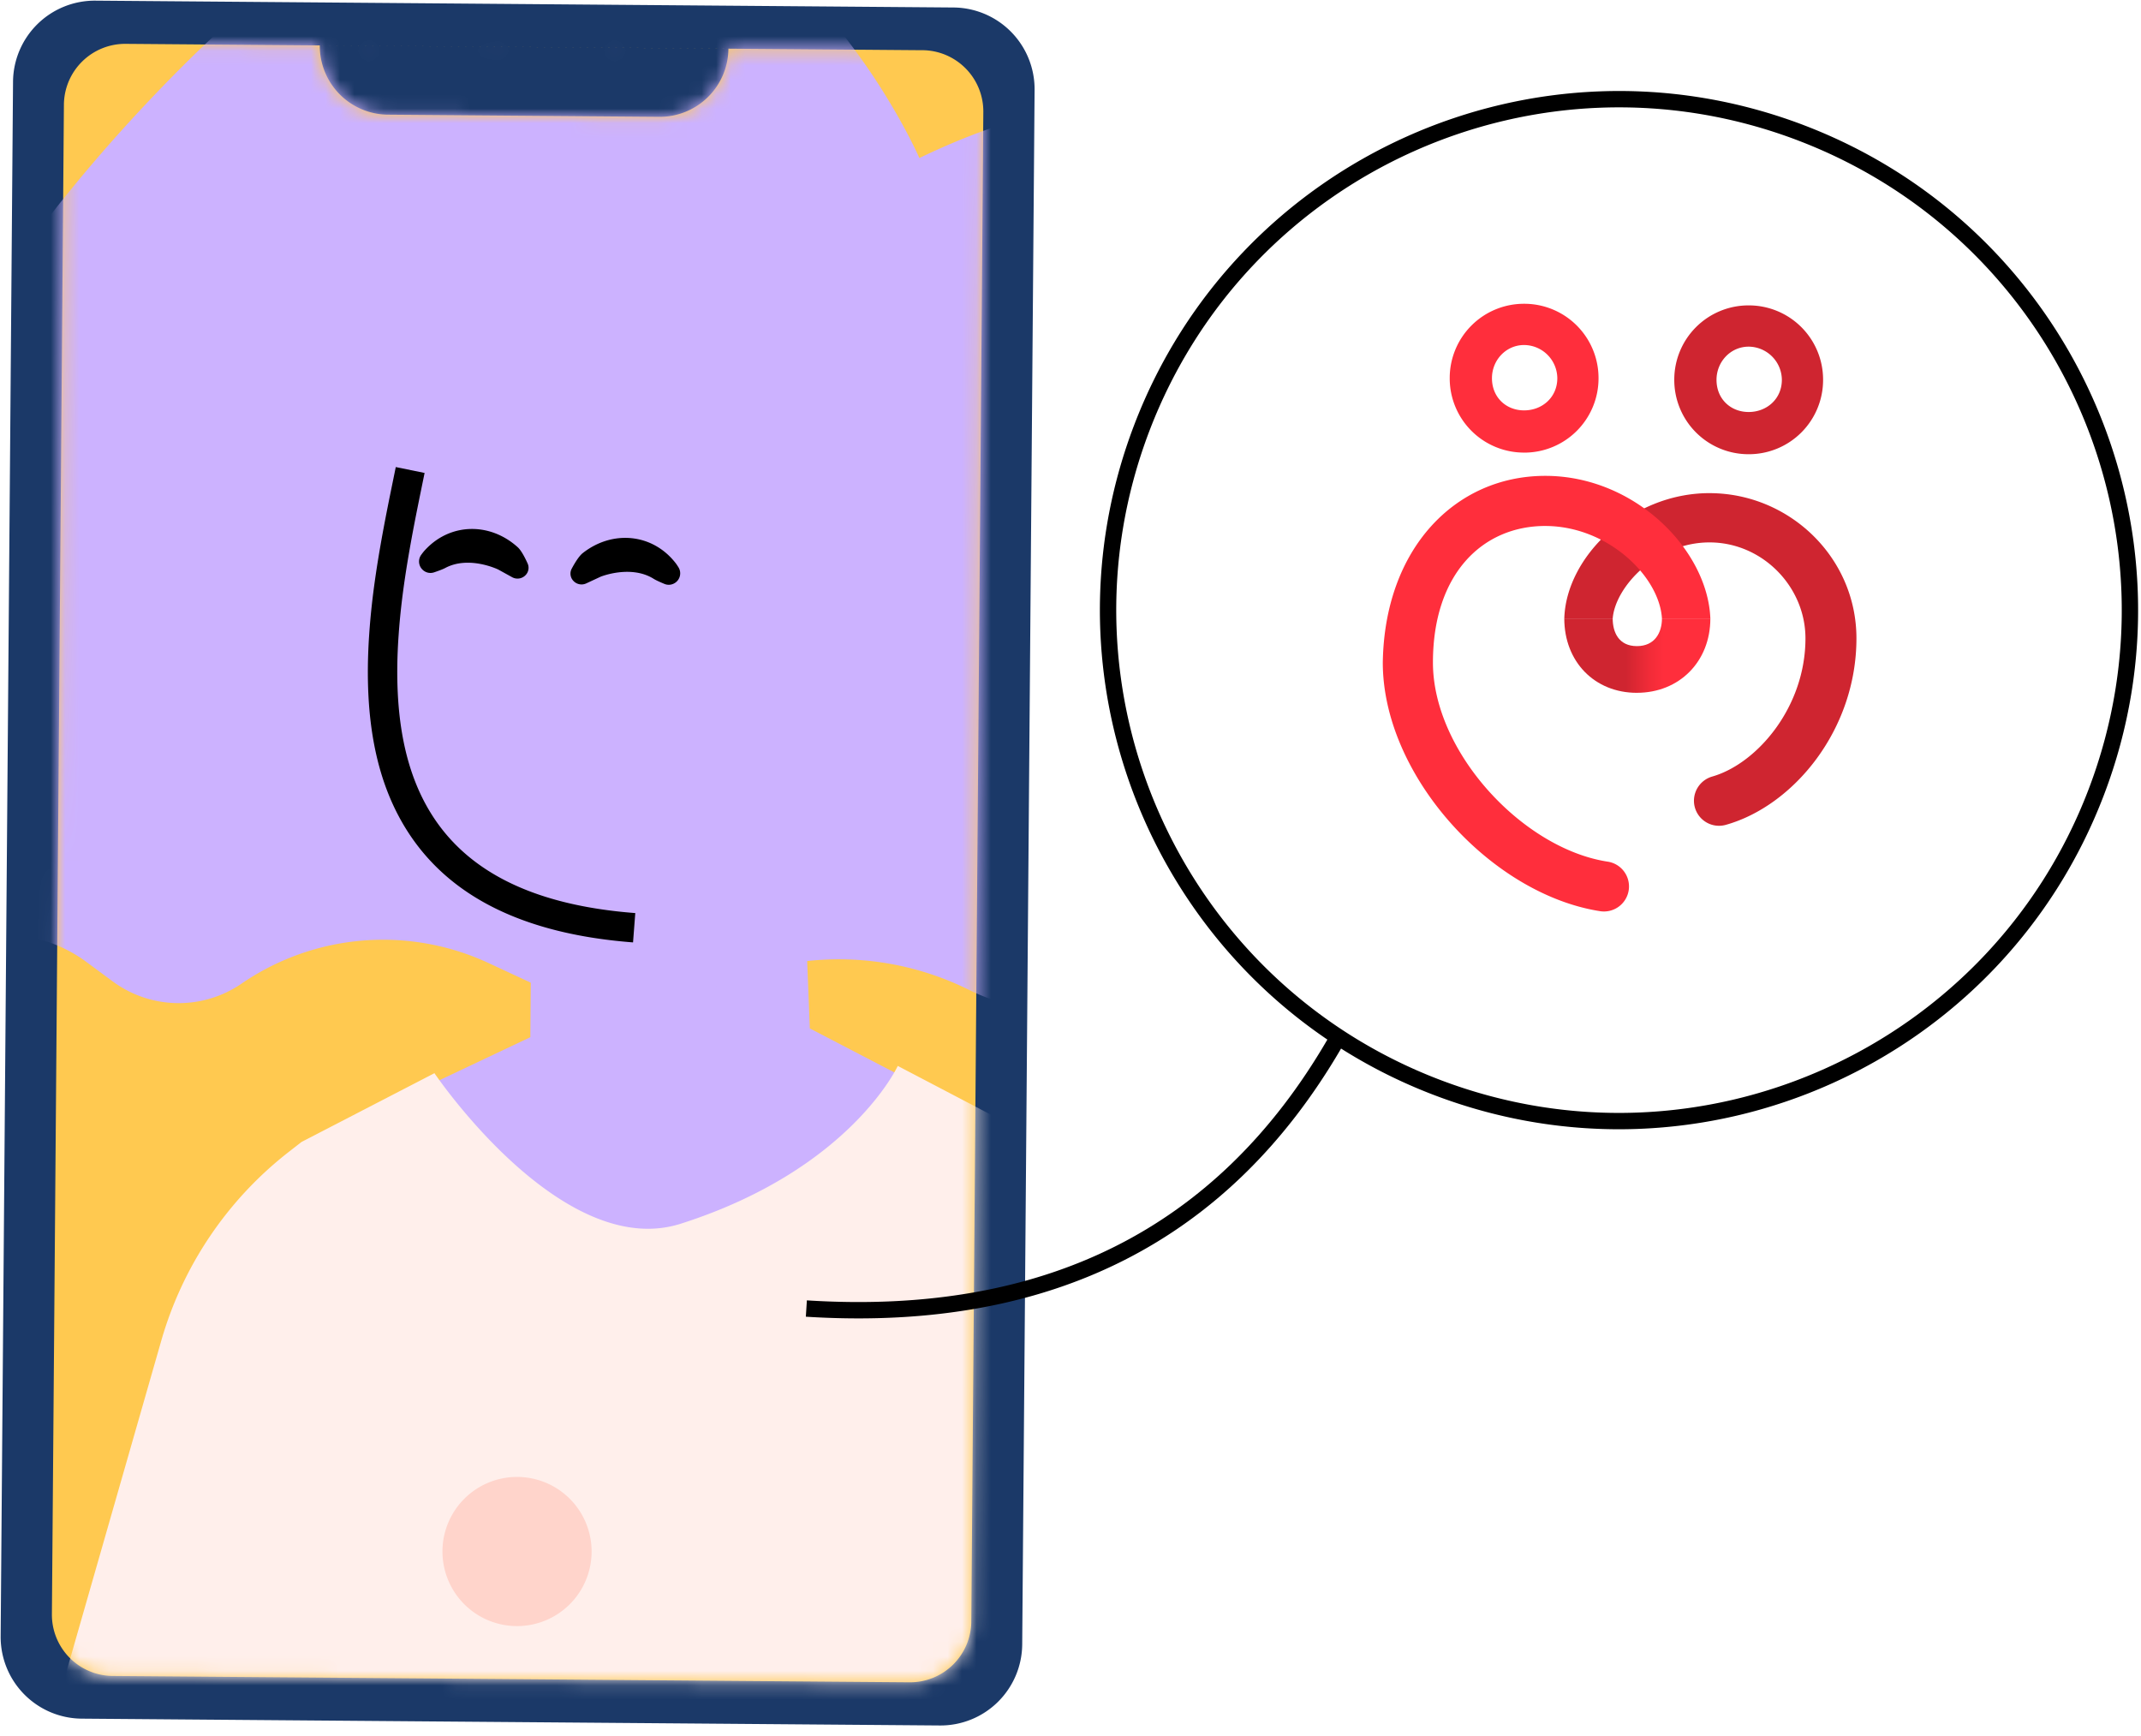
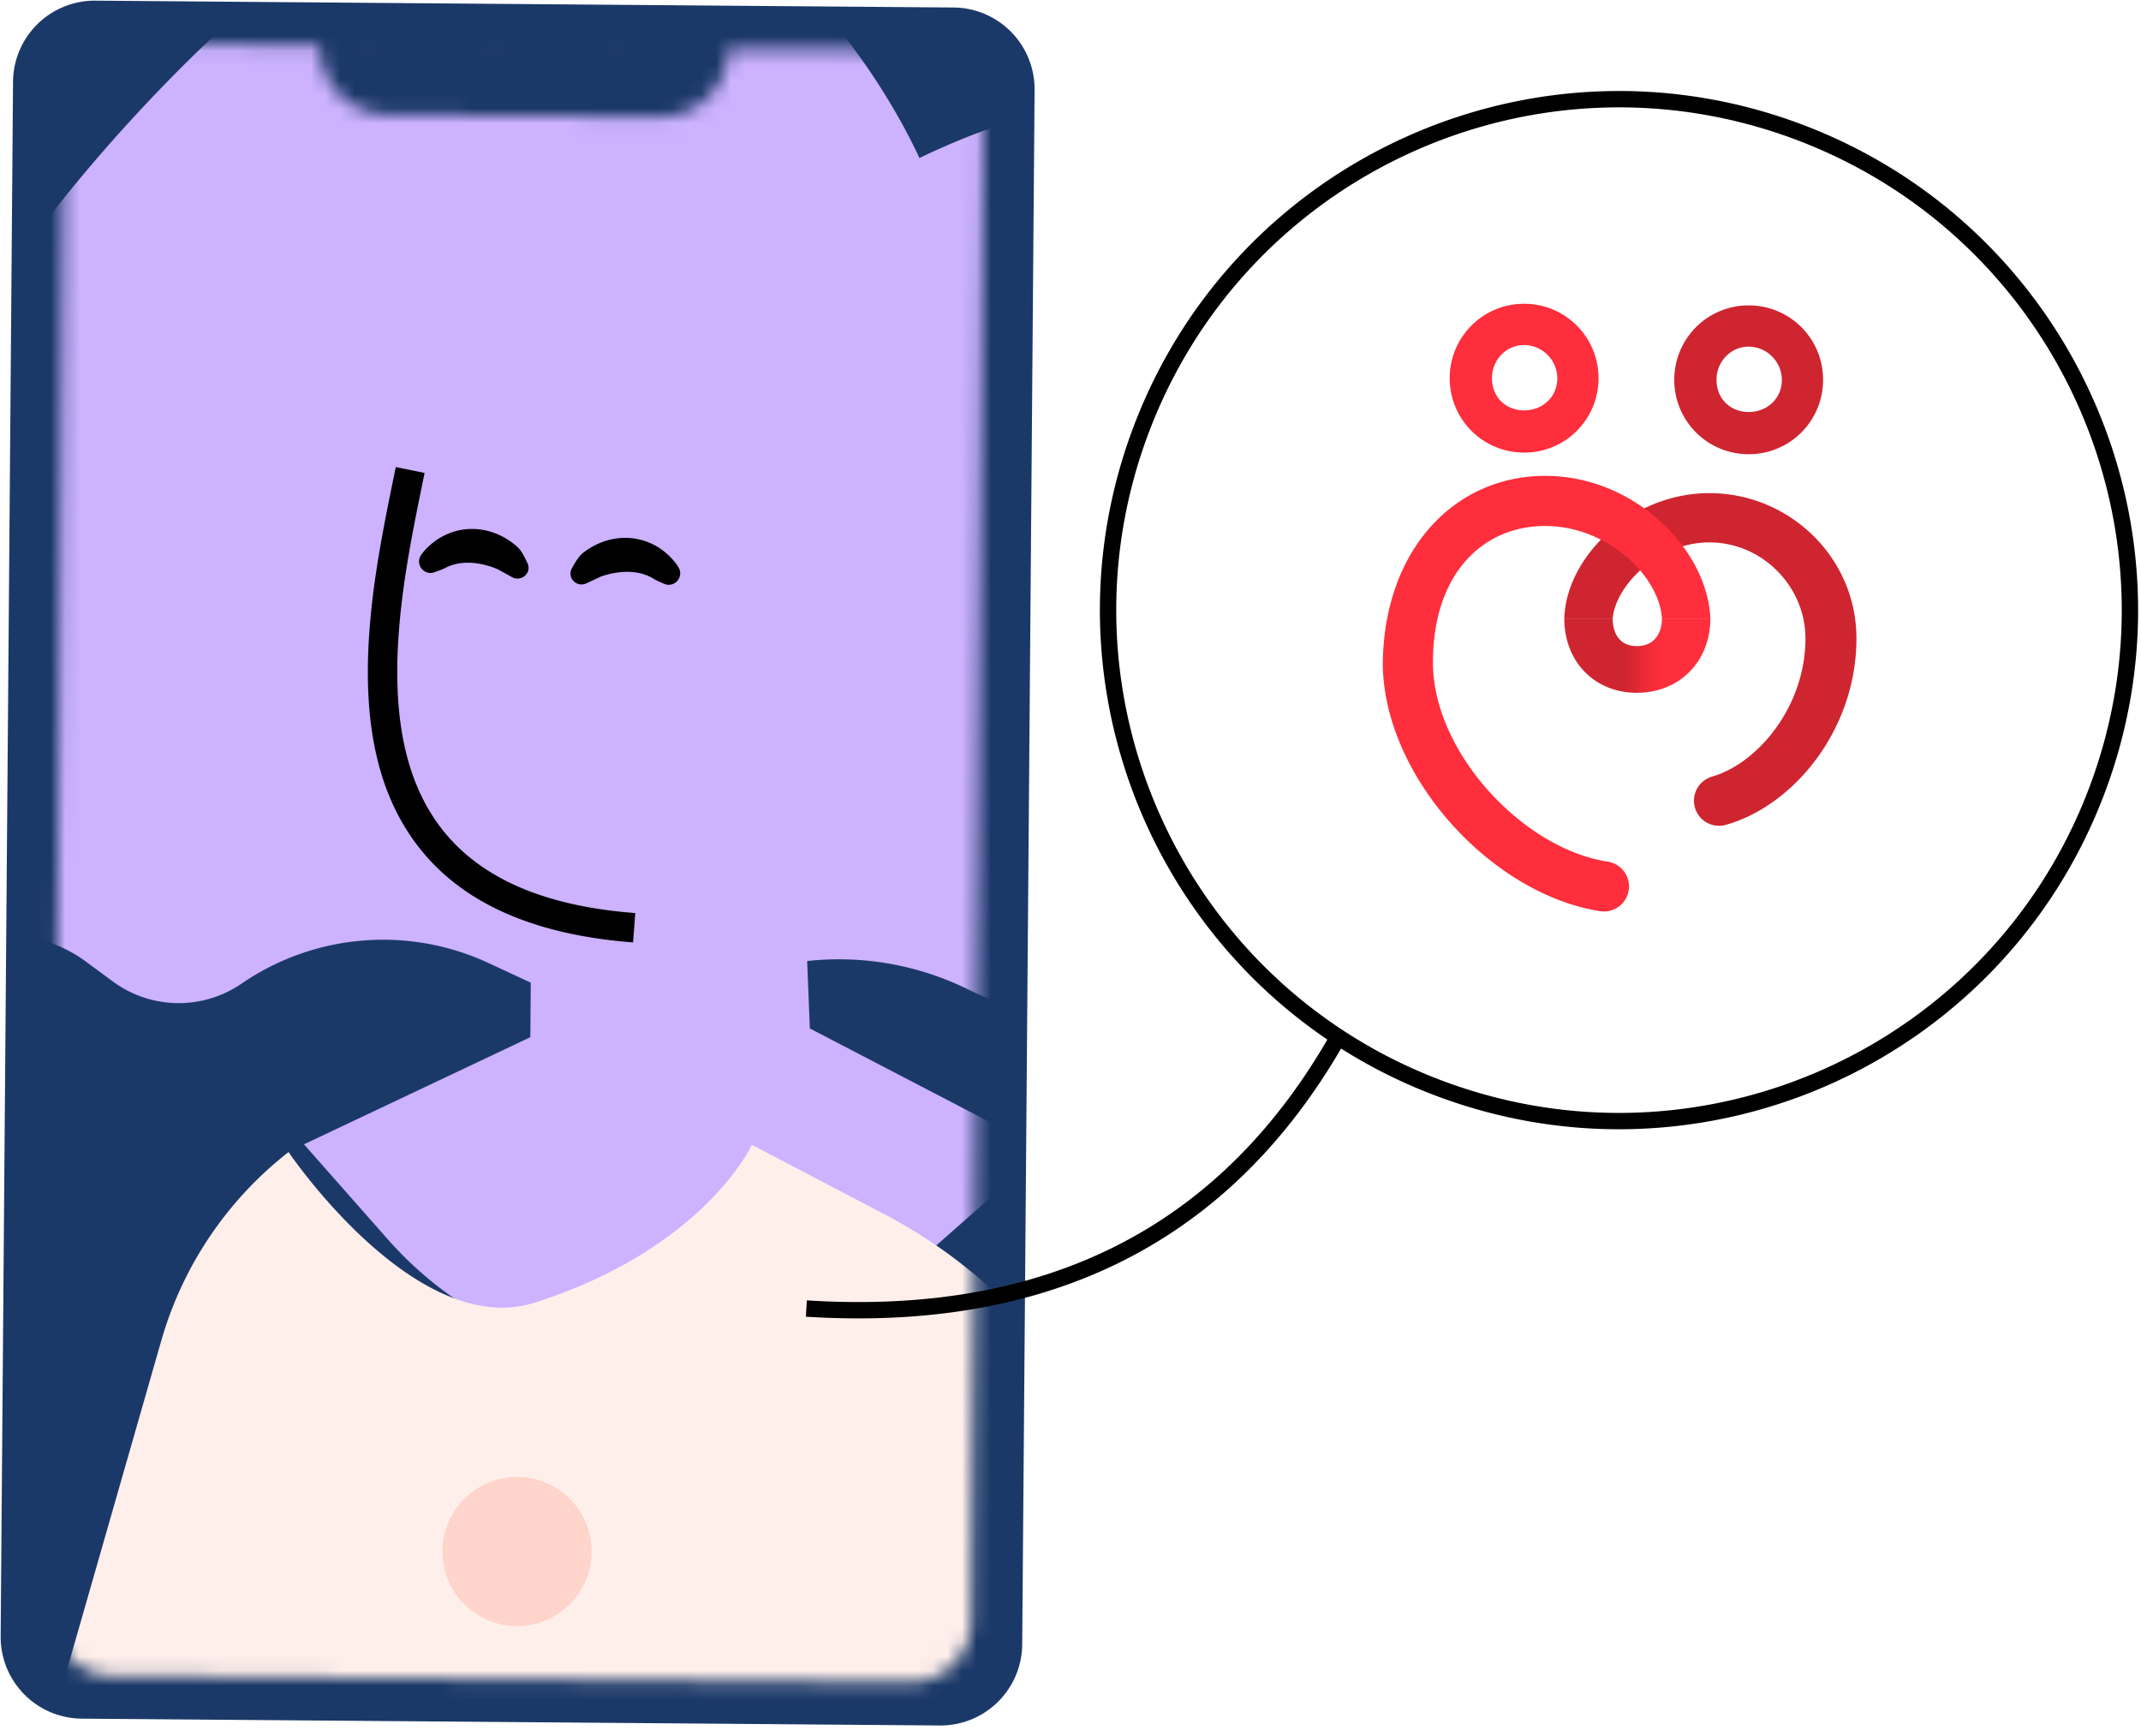
<svg xmlns="http://www.w3.org/2000/svg" fill="none" viewBox="0 0 148 120">
  <path fill="#1B3968" d="m6.596.045 59.318.473a5.65 5.65 0 0 1 5.604 5.694l-.856 107.455a5.65 5.65 0 0 1-5.695 5.604l-59.318-.472a5.65 5.65 0 0 1-5.604-5.695L.901 5.649A5.65 5.65 0 0 1 6.596.045Z" />
-   <path fill="#FFC950" fill-rule="evenodd" d="M63.771 3.47a4.237 4.237 0 0 1 4.203 4.27l-.832 104.343a4.237 4.237 0 0 1-4.27 4.203l-55.08-.439a4.236 4.236 0 0 1-4.204-4.271l.83-104.342A4.238 4.238 0 0 1 8.69 3.031l55.081.44Zm-41.664-.332 28.246.225a4.75 4.75 0 0 1-4.788 4.713l-18.746-.15a4.75 4.75 0 0 1-4.712-4.788Z" clip-rule="evenodd" />
  <mask id="a" width="65" height="114" x="3" y="3" maskUnits="userSpaceOnUse" style="mask-type:alpha">
    <path fill="#A04687" fill-rule="evenodd" d="M63.77 3.47a4.237 4.237 0 0 1 4.204 4.27l-.832 104.343a4.237 4.237 0 0 1-4.27 4.203l-55.08-.439a4.236 4.236 0 0 1-4.204-4.271l.83-104.342A4.238 4.238 0 0 1 8.69 3.031l55.08.44Zm-41.663-.332 28.246.225a4.749 4.749 0 0 1-4.788 4.713l-18.746-.15a4.75 4.75 0 0 1-4.712-4.788Z" clip-rule="evenodd" />
  </mask>
  <g mask="url(#a)">
-     <path fill="#CCB2FF" fill-rule="evenodd" d="M28.46 33.379c-2.281 11.23-6.449 29.992 15.37 31.677 16.42 1.265 19.91-14.403 21.537-23.206 2.392-12.943-1.857-21.618-14.033-24.513-16.579-3.942-21.51 9.323-22.875 16.042Z" clip-rule="evenodd" />
    <path fill="#CCB2FF" fill-rule="evenodd" d="m36.66 71.695.093-11.436 18.805.153.422 10.677 16.197 8.427-9.523 8.394c-10.525 9.275-26.576 8.267-35.858-2.254L21.012 79.1l15.648-7.405Z" clip-rule="evenodd" />
    <path fill="#CCB2FF" fill-rule="evenodd" d="M-14.78 57.85c1.32-12.654 6.999-32.924 27.508-53.38 33.52-33.432 50.825 6.454 50.825 6.454 34.585-16.64 39.561 24.578 39.805 47.211.065 6.065-6.586 9.813-11.734 6.605a7.675 7.675 0 0 0-8.352.151l-4.078 2.751a12.104 12.104 0 0 1-12.08.844l-.266-.13a20.182 20.182 0 0 0-19.303.87 7.674 7.674 0 0 1-7.21.394l-6.56-3.05a17.297 17.297 0 0 0-17.08 1.423 7.674 7.674 0 0 1-8.905-.157l-1.83-1.352a9.487 9.487 0 0 0-9.768-.913c-5.42 2.62-11.596-1.733-10.972-7.722Z" clip-rule="evenodd" />
    <path fill="#000" d="m29.35 32.692-1.991-.407-.448 2.194-.124.624c-.687 3.483-1.088 6.117-1.266 8.753l-.013.189c-.356 5.613.465 10.178 2.87 13.733 2.86 4.226 7.823 6.742 15.159 7.346l.223.018.155-2.027c-6.88-.527-11.342-2.764-13.853-6.476-2.11-3.12-2.855-7.26-2.525-12.466l.025-.361c.177-2.476.564-4.995 1.22-8.32l.223-1.11.346-1.69ZM46.735 38.964c-1.599-2.102-4.4-2.349-6.454-.73-.267.21-.567.713-.764 1.082a.724.724 0 0 0 .095.808c.223.266.597.349.912.203l.997-.464s2.082-.845 3.667.148c.163.103.484.244.75.354.262.108.562.06.784-.118a.786.786 0 0 0 .18-1.03 4.203 4.203 0 0 0-.167-.253Z" />
    <path fill="#000" d="M29.3 38.113c1.74-1.987 4.552-2.041 6.489-.286.252.229.517.75.688 1.133a.724.724 0 0 1-.15.799.769.769 0 0 1-.924.14l-.962-.531s-2.02-.986-3.669-.104c-.17.091-.5.21-.772.301a.778.778 0 0 1-.775-.171.786.786 0 0 1-.11-1.04c.077-.105.146-.196.186-.24Z" />
-     <path fill="#FFEFEB" fill-rule="evenodd" d="M-34.623 156.397c2.88-.452 14.158-5.103 22.292-8.564 5.56-2.366 9.718-7.14 11.383-12.949l12.096-42.211a25.415 25.415 0 0 1 8.8-13.039l.896-.698 9.188-4.754s8.789 13.033 17.027 10.405c11.713-3.736 15-10.907 15-10.907l9.264 4.851a35.58 35.58 0 0 1 18.917 30.384l2.793 93.594s-56.878 28.508-94.601-.769l2.464-26.313c-16.268 6.898-30.291 8.197-30.291 8.197l-5.228-27.227Z" clip-rule="evenodd" />
+     <path fill="#FFEFEB" fill-rule="evenodd" d="M-34.623 156.397c2.88-.452 14.158-5.103 22.292-8.564 5.56-2.366 9.718-7.14 11.383-12.949l12.096-42.211a25.415 25.415 0 0 1 8.8-13.039s8.789 13.033 17.027 10.405c11.713-3.736 15-10.907 15-10.907l9.264 4.851a35.58 35.58 0 0 1 18.917 30.384l2.793 93.594s-56.878 28.508-94.601-.769l2.464-26.313c-16.268 6.898-30.291 8.197-30.291 8.197l-5.228-27.227Z" clip-rule="evenodd" />
  </g>
  <path fill="#FFD4CB" d="M35.74 112.401a5.155 5.155 0 1 0 .001-10.31 5.155 5.155 0 0 0 0 10.31Z" />
  <path fill="#000" fill-rule="evenodd" d="M124.687 8.65c-18.515-7.052-39.242 2.24-46.295 20.754-6.04 15.855-.094 33.332 13.365 42.456-7.602 13.07-19.565 19.069-35.98 18.026l-.072 1.129.51.03c16.552.91 28.743-5.287 36.489-18.565a35.998 35.998 0 0 0 6.442 3.219c18.514 7.053 39.241-2.239 46.294-20.753 7.054-18.515-2.238-39.242-20.753-46.295Zm-.403 1.057c17.932 6.83 26.932 26.905 20.1 44.837-6.83 17.932-26.906 26.93-44.837 20.1-17.932-6.832-26.93-26.906-20.1-44.838 6.832-17.931 26.906-26.93 44.837-20.1Z" clip-rule="evenodd" />
  <path fill="url(#b)" d="M113.153 47.89c-2.928 0-5.019-2.152-5.019-5.14h3.346c0 .957.418 1.912 1.673 1.912 1.255 0 1.732-.956 1.732-1.911h3.346c0 2.987-2.151 5.138-5.078 5.138Z" />
  <path fill="#CF2530" d="M118.172 34.087c-5.437 0-9.918 4.422-10.037 8.664h3.346c.179-2.21 3.047-5.258 6.692-5.258s6.632 3.047 6.632 6.632c0 4.766-3.352 8.66-6.433 9.549a1.746 1.746 0 0 0-1.275 1.672 1.733 1.733 0 0 0 2.193 1.673c4.661-1.301 9.039-6.539 9.039-12.894 0-5.616-4.66-10.037-10.157-10.037v-.001ZM120.88 21.11a5.131 5.131 0 0 0-5.143 5.144 5.132 5.132 0 0 0 5.143 5.143 5.132 5.132 0 0 0 5.144-5.143 5.131 5.131 0 0 0-5.144-5.144Zm0 7.369c-1.251 0-2.223-.904-2.223-2.224 0-1.25.972-2.293 2.223-2.293a2.314 2.314 0 0 1 2.294 2.293c0 1.32-1.043 2.224-2.294 2.224Z" />
  <path fill="#FF2E3C" d="M105.357 28.367c-1.25 0-2.223-.904-2.223-2.225 0-1.251.973-2.293 2.223-2.293a2.315 2.315 0 0 1 2.295 2.293c0 1.32-1.043 2.225-2.295 2.225Zm0 2.92a5.132 5.132 0 0 0 5.144-5.144 5.133 5.133 0 0 0-5.144-5.145 5.132 5.132 0 0 0-5.143 5.144 5.132 5.132 0 0 0 5.143 5.143v.001Zm1.463 5.071c4.301 0 7.887 3.466 8.065 6.394h3.346c-.179-4.72-5.198-9.859-11.411-9.859-6.213 0-11.113 5.018-11.232 12.904 0 7.796 7.452 15.982 14.978 17.18a1.732 1.732 0 1 0 .538-3.421c-5.859-.915-12.05-7.583-12.05-13.759 0-6.175 3.465-9.44 7.766-9.44v.001Z" />
  <defs>
    <linearGradient id="b" x1="108.135" x2="118.232" y1="45.32" y2="45.32" gradientUnits="userSpaceOnUse">
      <stop offset=".42" stop-color="#CF2530" />
      <stop offset=".58" stop-color="#F12B38" />
      <stop offset=".68" stop-color="#FF2E3C" />
    </linearGradient>
  </defs>
</svg>